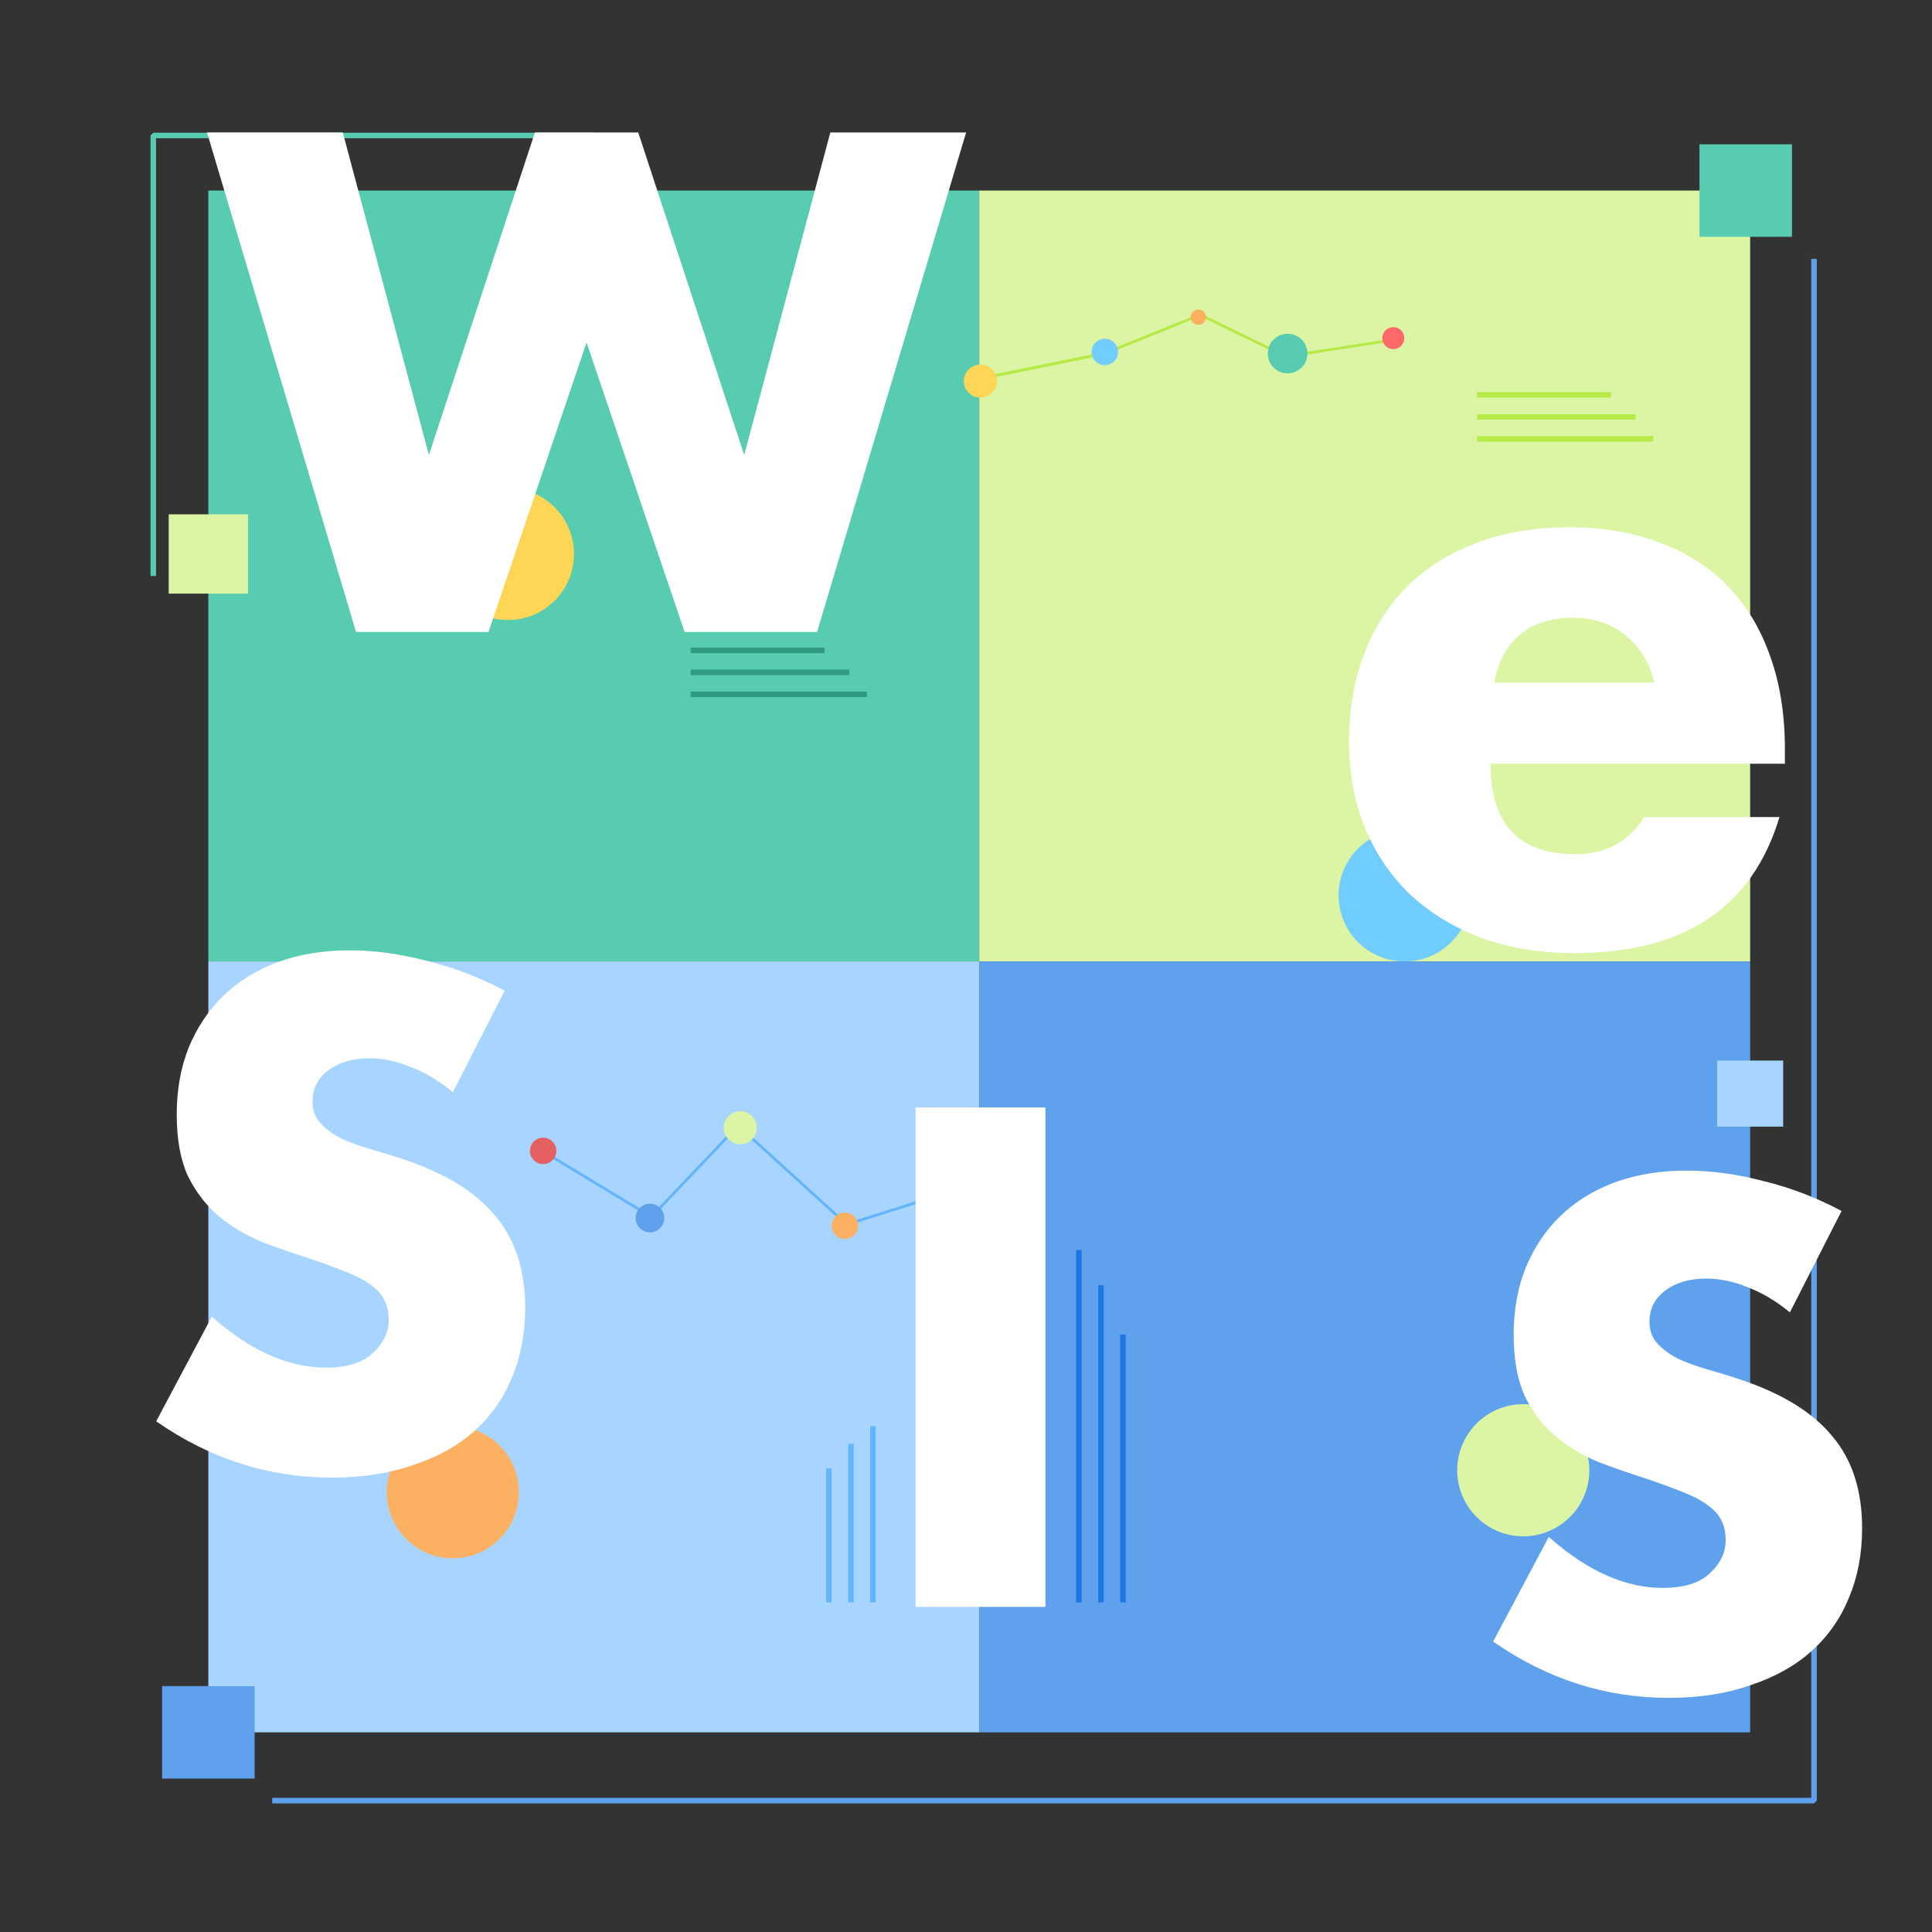
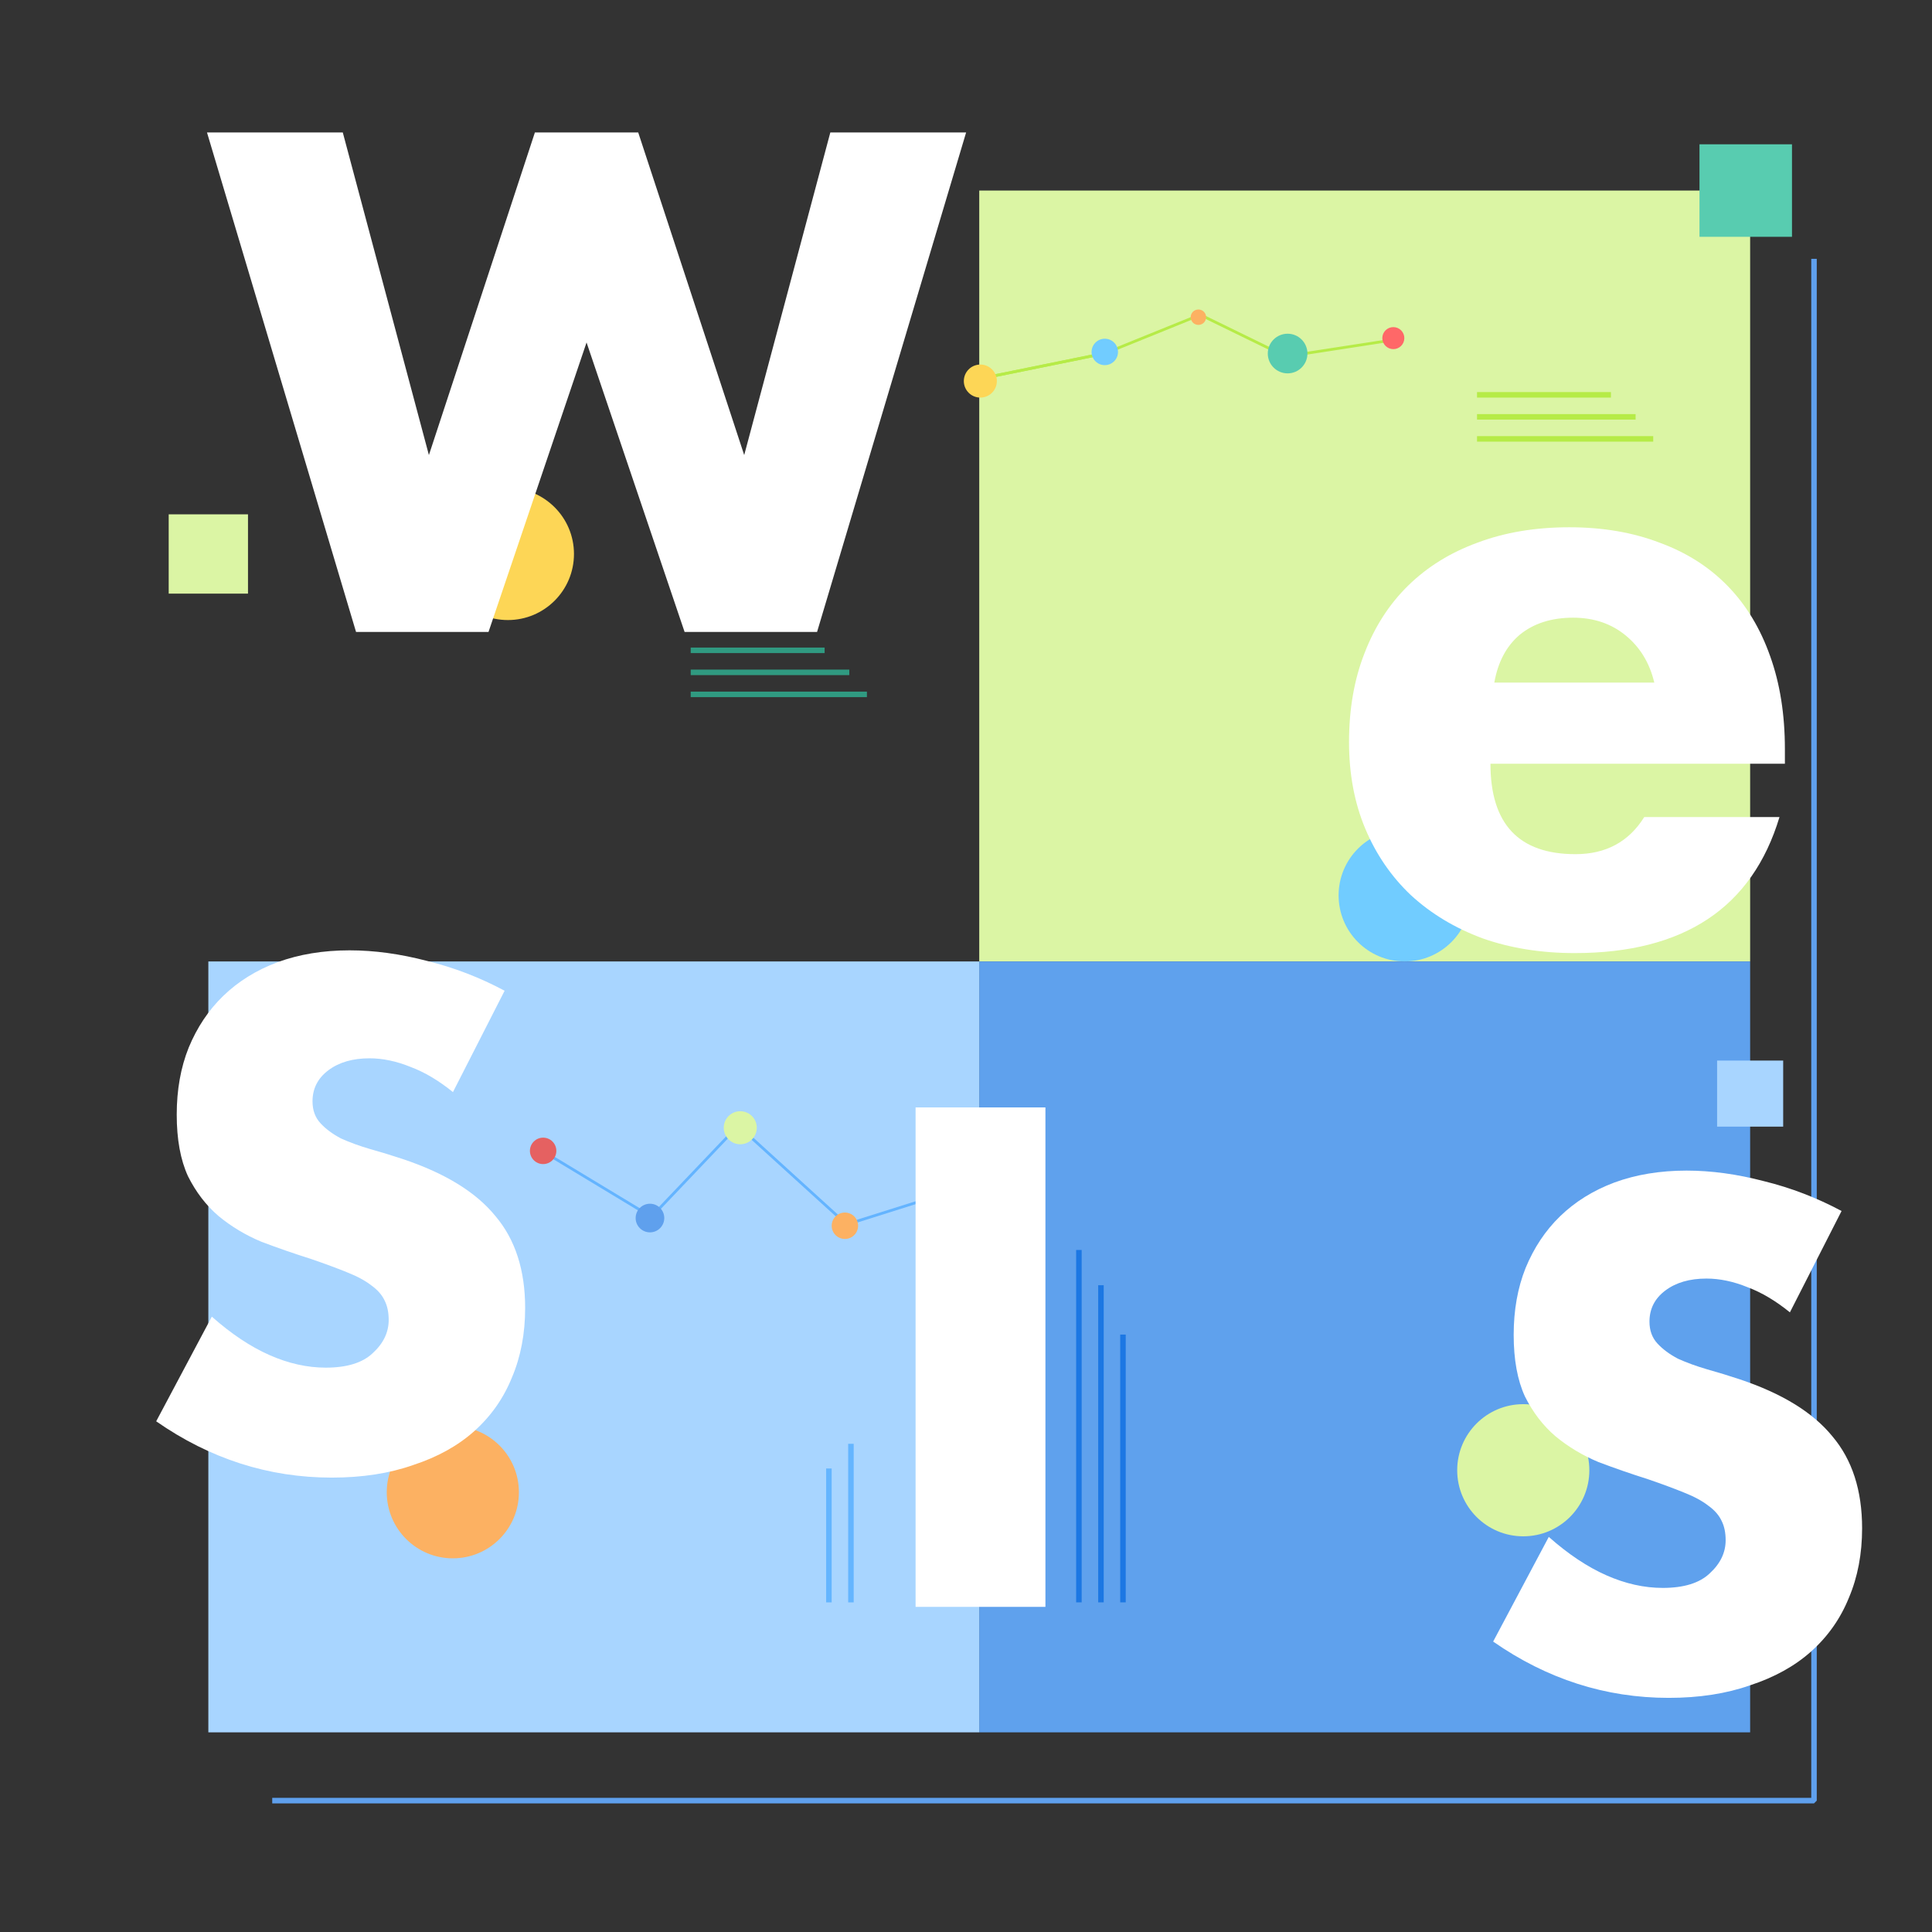
<svg xmlns="http://www.w3.org/2000/svg" width="700" height="700" viewBox="0 0 700 700" fill="none">
  <rect x="0" y="0" width="700" height="700" fill="#333333" stroke="none" />
  <path d="M657.251 93.779V652.4H98.631" stroke="#5FA0ED" stroke-width="2" stroke-linejoin="bevel" />
-   <path d="M55.537 208.696V49.09H215.143" stroke="#58CCB0" stroke-width="2" stroke-linejoin="bevel" />
-   <rect x="75.488" y="69.04" width="279.31" height="279.31" fill="#58CCB0" />
  <rect x="354.798" y="69.04" width="279.31" height="279.31" fill="#DBF5A4" />
  <rect x="354.798" y="348.351" width="279.31" height="279.31" fill="#5FA1ED" />
  <rect x="75.488" y="348.351" width="279.31" height="279.31" fill="#A8D5FF" />
  <line x1="250.256" y1="235.627" x2="298.776" y2="235.627" stroke="#309A81" stroke-width="2" />
  <line x1="250.256" y1="243.607" x2="307.714" y2="243.607" stroke="#309A81" stroke-width="2" />
  <line x1="250.256" y1="251.587" x2="314.099" y2="251.587" stroke="#309A81" stroke-width="2" />
  <line x1="300.33" y1="580.577" x2="300.33" y2="532.057" stroke="#64B5FF" stroke-width="2" />
  <line x1="308.31" y1="580.577" x2="308.31" y2="523.119" stroke="#64B5FF" stroke-width="2" />
-   <line x1="316.291" y1="580.577" x2="316.291" y2="516.735" stroke="#64B5FF" stroke-width="2" />
  <line y1="-1" x2="97.04" y2="-1" transform="matrix(0 -1 -1 0 405.872 580.577)" stroke="#1C77E3" stroke-width="2" />
  <line y1="-1" x2="114.916" y2="-1" transform="matrix(0 -1 -1 0 397.892 580.577)" stroke="#1C77E3" stroke-width="2" />
  <line y1="-1" x2="127.685" y2="-1" transform="matrix(0 -1 -1 0 389.911 580.577)" stroke="#1C77E3" stroke-width="2" />
  <line x1="535.153" y1="143.055" x2="583.673" y2="143.055" stroke="#B6EB47" stroke-width="2" />
  <line x1="535.153" y1="151.036" x2="592.611" y2="151.036" stroke="#B6EB47" stroke-width="2" />
  <line x1="535.153" y1="159.016" x2="598.995" y2="159.016" stroke="#B6EB47" stroke-width="2" />
  <circle cx="164.069" cy="540.676" r="23.941" transform="rotate(180 164.069 540.676)" fill="#FCB162" />
  <circle cx="184.02" cy="200.715" r="23.941" transform="rotate(180 184.02 200.715)" fill="#FDD656" />
  <circle cx="508.941" cy="324.41" r="23.941" transform="rotate(180 508.941 324.41)" fill="#71CCFF" />
  <circle cx="551.911" cy="532.696" r="23.941" transform="rotate(180 551.911 532.696)" fill="#DBF5A4" />
  <rect x="61.123" y="186.351" width="28.729" height="28.729" fill="#DBF5A4" />
  <rect x="615.754" y="52.282" width="33.517" height="33.517" fill="#58CCB0" />
-   <rect x="58.729" y="610.903" width="33.517" height="33.517" fill="#5FA0ED" />
  <rect x="622.138" y="384.262" width="23.941" height="23.941" fill="#A8D5FF" />
  <path d="M124.2 48L155.4 164.88L193.8 48H231.24L269.64 164.88L300.84 48H350.04L296.04 228.96H248.04L212.52 124.08L177 228.96H129L75 48H124.2Z" fill="white" />
  <path d="M599.38 247.32C597.7 240.227 594.247 234.533 589.02 230.24C583.794 225.947 577.447 223.8 569.98 223.8C562.14 223.8 555.7 225.853 550.66 229.96C545.807 234.067 542.727 239.853 541.42 247.32H599.38ZM540.02 276.72C540.02 298.56 550.287 309.48 570.82 309.48C581.834 309.48 590.14 305 595.74 296.04H644.741C634.847 328.893 610.114 345.32 570.54 345.32C558.407 345.32 547.3 343.547 537.22 340C527.14 336.267 518.46 331.04 511.18 324.32C504.087 317.6 498.58 309.573 494.66 300.24C490.74 290.907 488.78 280.453 488.78 268.88C488.78 256.933 490.647 246.2 494.38 236.68C498.114 226.973 503.434 218.76 510.34 212.04C517.247 205.32 525.554 200.187 535.26 196.64C545.154 192.907 556.26 191.04 568.58 191.04C580.714 191.04 591.634 192.907 601.341 196.64C611.047 200.187 619.26 205.413 625.98 212.32C632.7 219.227 637.834 227.72 641.38 237.8C644.927 247.693 646.7 258.893 646.7 271.4V276.72H540.02Z" fill="white" />
  <path d="M164.111 395.686C158.991 391.526 153.871 388.486 148.751 386.566C143.631 384.486 138.671 383.446 133.871 383.446C127.791 383.446 122.831 384.886 118.991 387.766C115.151 390.646 113.231 394.406 113.231 399.046C113.231 402.246 114.191 404.886 116.111 406.966C118.031 409.046 120.511 410.886 123.551 412.486C126.751 413.926 130.271 415.206 134.111 416.326C138.111 417.446 142.031 418.646 145.871 419.926C161.231 425.046 172.431 431.926 179.471 440.566C186.671 449.046 190.271 460.166 190.271 473.926C190.271 483.206 188.671 491.606 185.471 499.126C182.431 506.646 177.871 513.126 171.791 518.566C165.871 523.846 158.511 527.926 149.711 530.806C141.071 533.846 131.231 535.366 120.191 535.366C97.311 535.366 76.111 528.566 56.591 514.966L76.751 477.046C83.791 483.286 90.751 487.926 97.631 490.966C104.511 494.006 111.311 495.526 118.031 495.526C125.711 495.526 131.391 493.766 135.071 490.246C138.911 486.726 140.831 482.726 140.831 478.246C140.831 475.526 140.351 473.206 139.391 471.286C138.431 469.206 136.831 467.366 134.591 465.766C132.351 464.006 129.391 462.406 125.711 460.966C122.191 459.526 117.871 457.926 112.751 456.166C106.671 454.246 100.671 452.166 94.751 449.926C88.991 447.526 83.791 444.406 79.151 440.566C74.671 436.726 70.991 431.926 68.111 426.166C65.391 420.246 64.031 412.806 64.031 403.846C64.031 394.886 65.471 386.806 68.351 379.606C71.391 372.246 75.551 366.006 80.831 360.886C86.271 355.606 92.831 351.526 100.511 348.646C108.351 345.766 117.071 344.326 126.671 344.326C135.631 344.326 144.991 345.606 154.751 348.166C164.511 350.566 173.871 354.166 182.831 358.966L164.111 395.686Z" fill="white" />
  <path d="M648.515 475.489C643.395 471.329 638.275 468.289 633.155 466.369C628.035 464.289 623.075 463.249 618.275 463.249C612.195 463.249 607.235 464.689 603.395 467.569C599.555 470.449 597.635 474.209 597.635 478.849C597.635 482.049 598.595 484.689 600.515 486.769C602.435 488.849 604.915 490.689 607.955 492.289C611.155 493.729 614.675 495.009 618.515 496.129C622.515 497.249 626.435 498.449 630.275 499.729C645.635 504.849 656.835 511.729 663.875 520.369C671.075 528.849 674.675 539.969 674.675 553.729C674.675 563.009 673.075 571.409 669.875 578.929C666.835 586.449 662.275 592.929 656.195 598.369C650.275 603.649 642.915 607.729 634.115 610.609C625.475 613.649 615.635 615.169 604.595 615.169C581.715 615.169 560.515 608.369 540.995 594.769L561.155 556.849C568.195 563.089 575.155 567.729 582.035 570.769C588.915 573.809 595.715 575.329 602.435 575.329C610.115 575.329 615.795 573.569 619.475 570.049C623.315 566.529 625.235 562.529 625.235 558.049C625.235 555.329 624.755 553.009 623.795 551.089C622.835 549.009 621.235 547.169 618.995 545.569C616.755 543.809 613.795 542.209 610.115 540.769C606.595 539.329 602.275 537.729 597.155 535.969C591.075 534.049 585.075 531.969 579.155 529.729C573.395 527.329 568.195 524.209 563.555 520.369C559.075 516.529 555.395 511.729 552.515 505.969C549.795 500.049 548.435 492.609 548.435 483.649C548.435 474.689 549.875 466.609 552.755 459.409C555.795 452.049 559.955 445.809 565.235 440.689C570.675 435.409 577.235 431.329 584.915 428.449C592.755 425.569 601.475 424.129 611.075 424.129C620.035 424.129 629.395 425.409 639.155 427.969C648.915 430.369 658.275 433.969 667.235 438.769L648.515 475.489Z" fill="white" />
  <line x1="197.047" y1="417.351" x2="235.352" y2="440.494" stroke="#64B4FF" />
  <line x1="235.53" y1="441.375" x2="267.451" y2="407.858" stroke="#64B4FF" />
  <path d="M267.813 408.203L306.639 443.509" stroke="#64B4FF" />
  <path d="M306.517 443.715L348.227 430.57" stroke="#64B4FF" />
  <circle cx="196.788" cy="416.981" r="4.788" fill="#E56161" />
  <circle cx="235.493" cy="441.321" r="5.187" fill="#5FA0ED" />
  <circle cx="268.212" cy="408.602" r="5.985" fill="#DBF5A4" />
  <circle cx="306.118" cy="444.114" r="4.788" fill="#FCB162" />
  <circle cx="348.414" cy="431.346" r="4.788" fill="#EF8536" />
  <path d="M378.775 401.238V582.198H331.735V401.238H378.775Z" fill="white" />
  <path d="M504.623 123.181L466.125 129.109" stroke="#B6EB47" />
  <path d="M465.726 129.109L434.083 113.661" stroke="#B6EB47" />
  <line x1="433.992" y1="114.41" x2="400.475" y2="127.976" stroke="#B6EB47" />
  <line x1="400.387" y1="128.003" x2="353.303" y2="137.579" stroke="#B6EB47" />
  <line x1="400.387" y1="128.003" x2="353.303" y2="137.579" stroke="#B6EB47" />
  <circle cx="3.99" cy="3.99" r="3.99" transform="matrix(-1 0 0 1 508.818 118.518)" fill="#FF6868" />
  <circle cx="7.182" cy="7.182" r="7.182" transform="matrix(-1 0 0 1 473.705 120.912)" fill="#58CCB0" />
  <circle cx="434.202" cy="114.927" r="2.793" fill="#FCB162" />
  <circle cx="4.788" cy="4.788" r="4.788" transform="matrix(-1 0 0 1 405.075 122.725)" fill="#71CCFF" />
  <circle cx="5.985" cy="5.985" r="5.985" transform="matrix(-1 0 0 1 361.182 132.085)" fill="#FDD656" />
</svg>